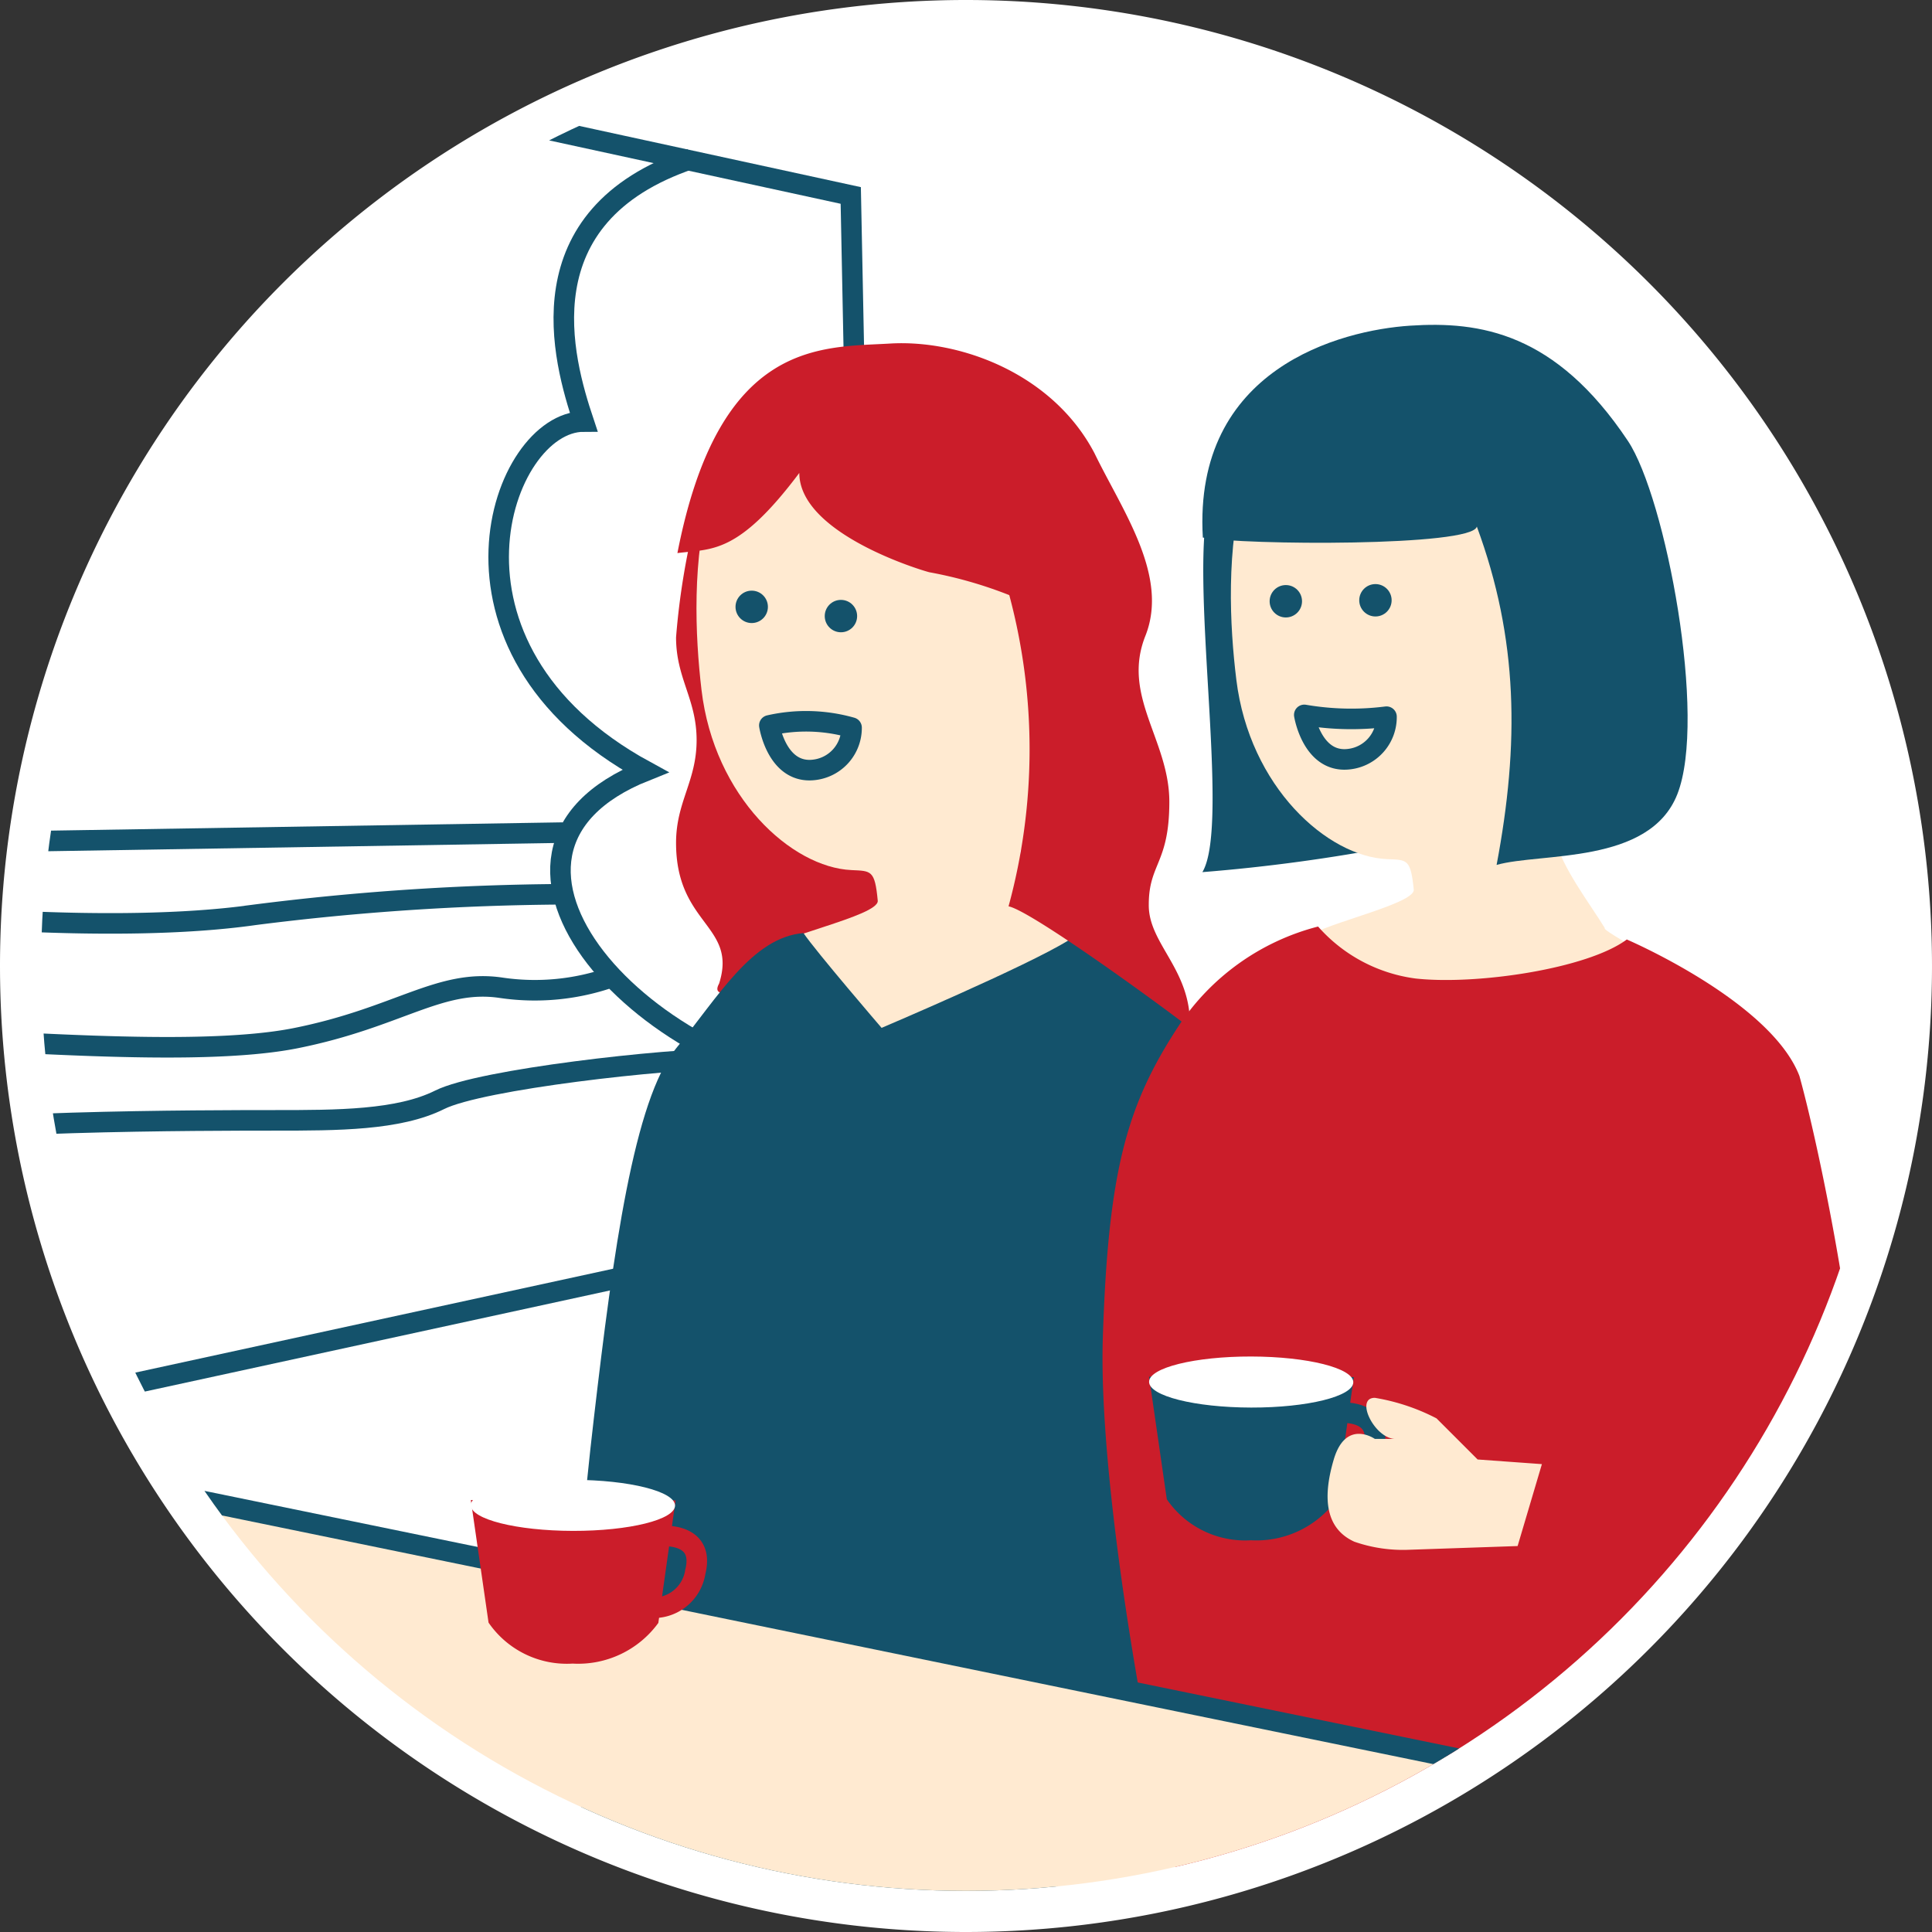
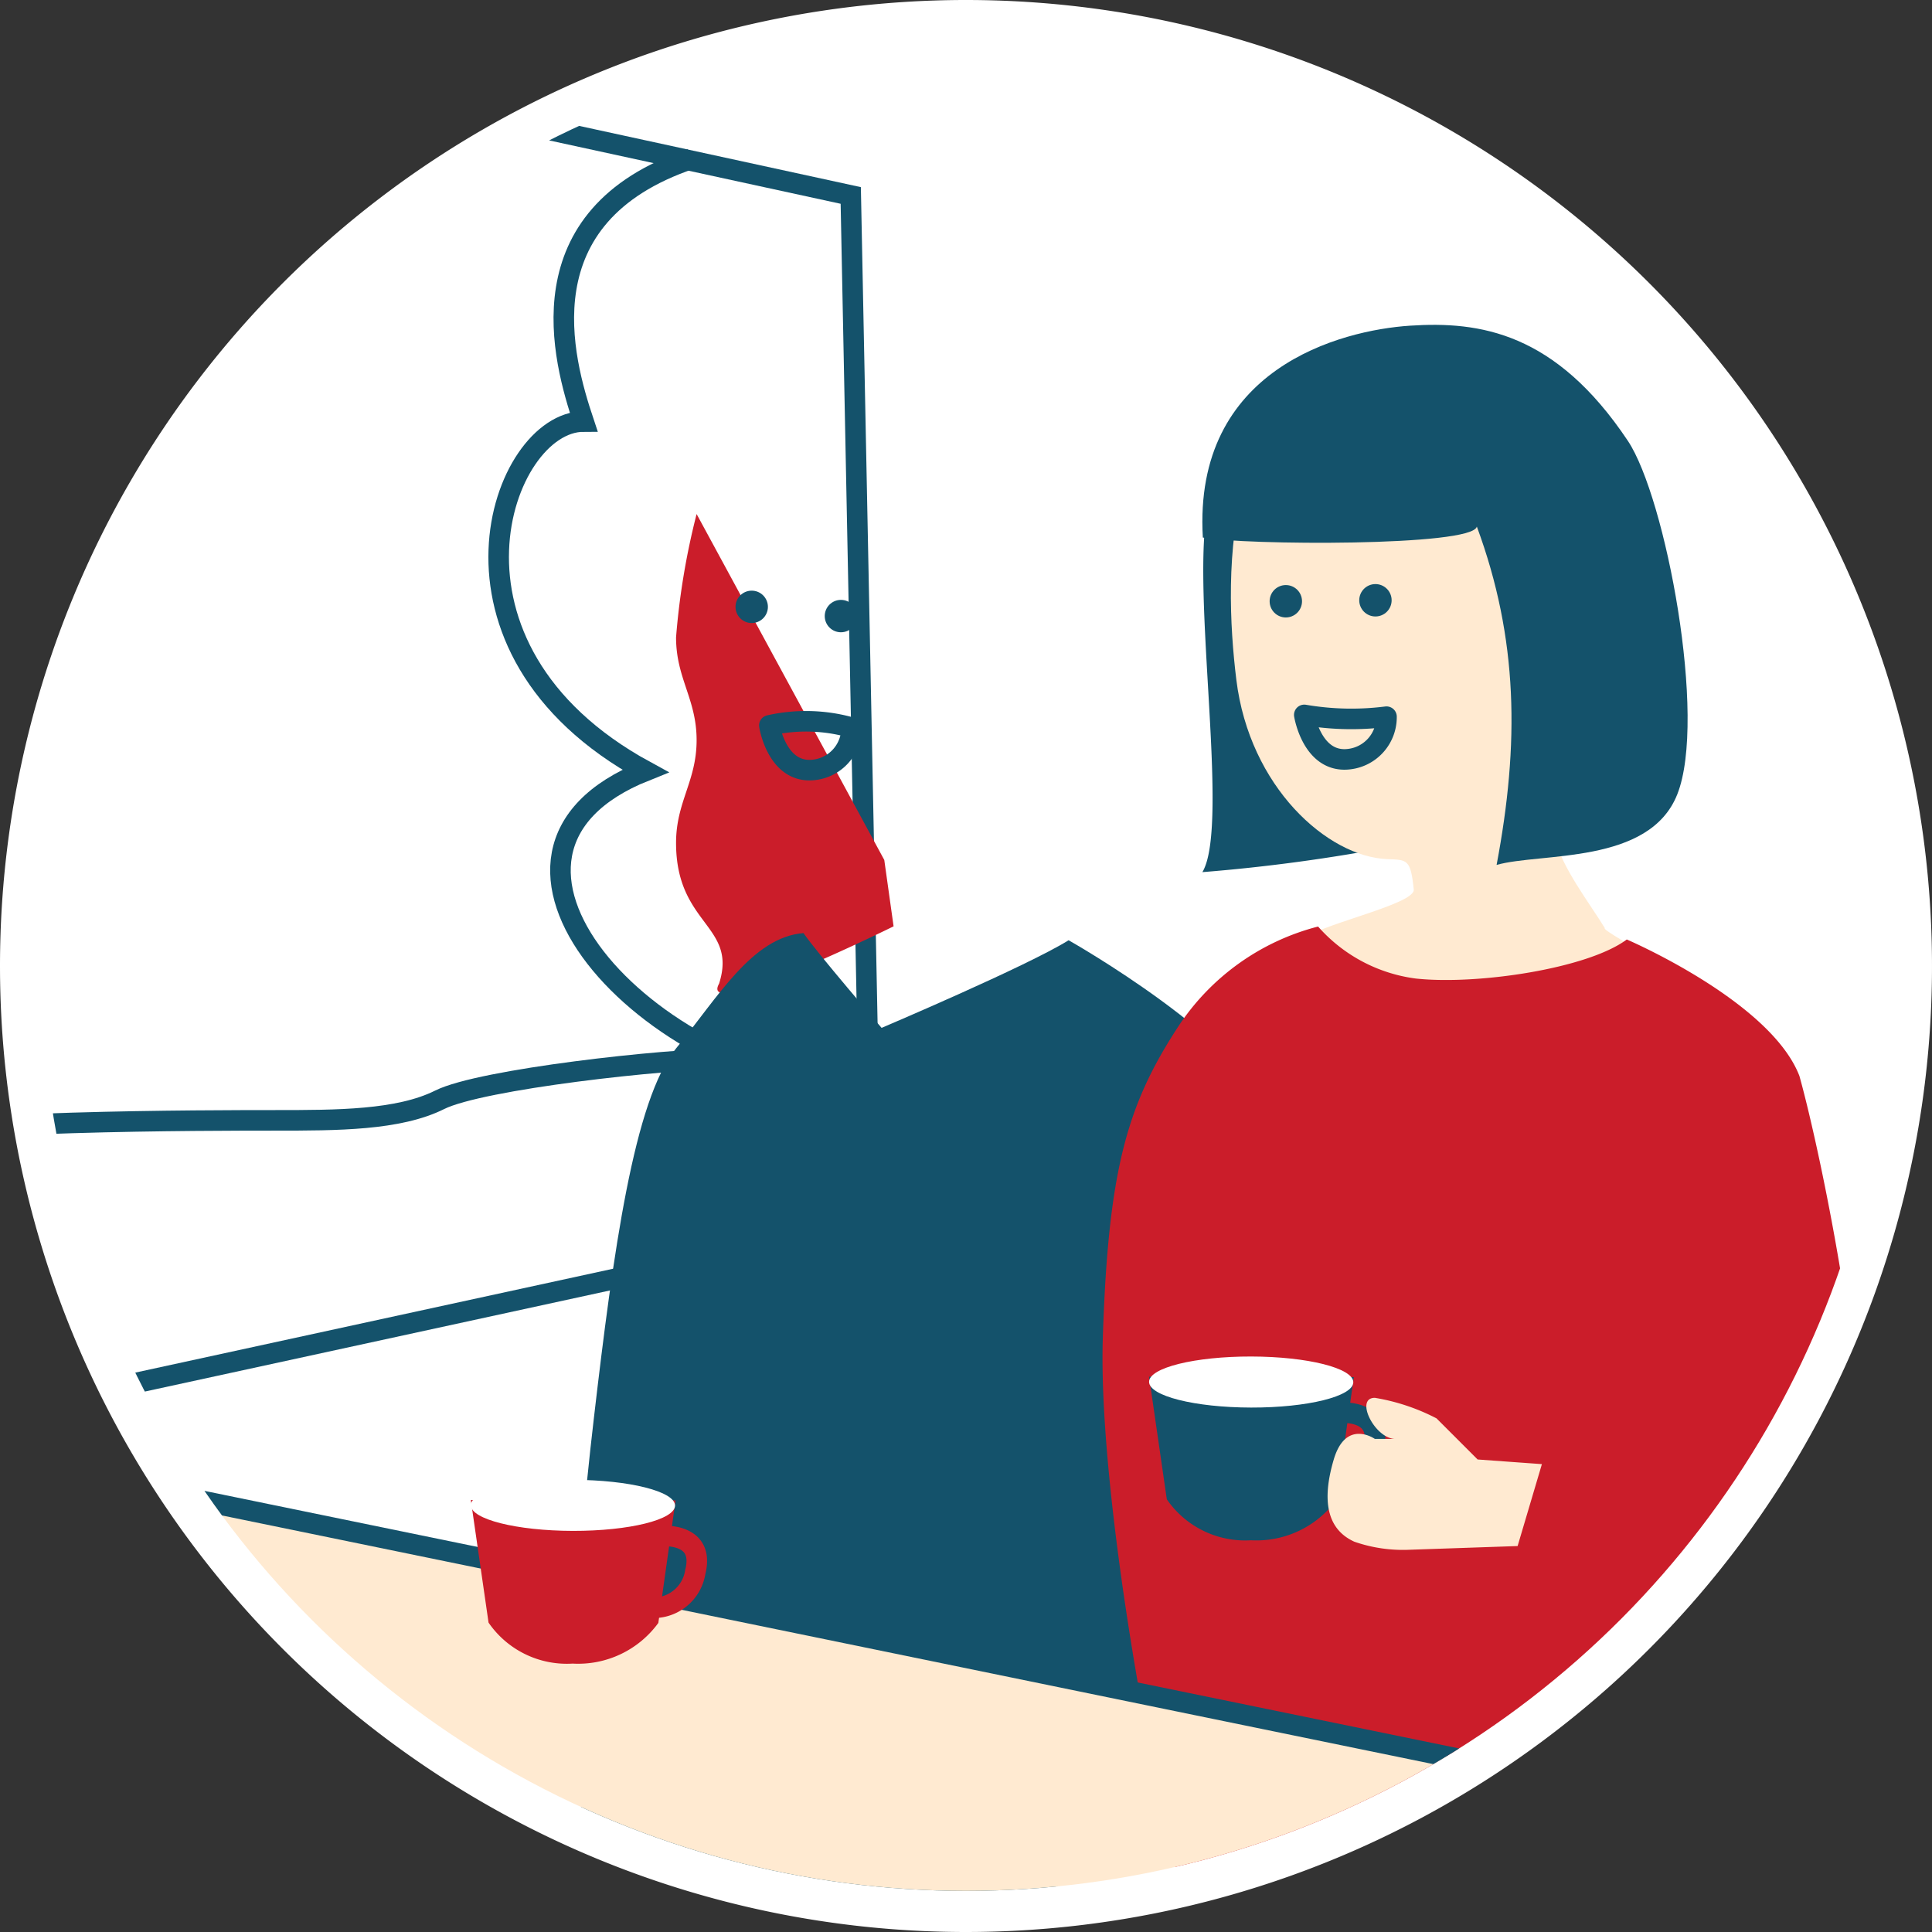
<svg xmlns="http://www.w3.org/2000/svg" height="94" viewBox="0 0 94 94" width="94">
  <rect x="0" y="0" width="94" height="94" fill="#333333" stroke="none" />
  <clipPath id="a">
    <circle cx="2029.607" cy="2458.99" r="45" />
  </clipPath>
  <g transform="translate(-1982.607 -2411.99)">
    <path d="m45 0a45 45 0 1 1 -45 45 45 45 0 0 1 45-45z" fill="#fff" stroke="#fff" stroke-width="4" transform="translate(1984.607 2413.99)" />
    <g clip-path="url(#a)">
      <g fill="none">
        <path d="m1978 2411.5 46 10 1 50-46 10z" stroke="#14526b" stroke-miterlimit="10" />
        <path d="m2016.227 2419.723c-8.227 2.777-6.227 9.777-5.227 12.777-4 0-8 11 3 17-10 4 0 15 10.666 15.65" stroke="#14526b" stroke-miterlimit="10" />
-         <path d="m0 .49 30.246-.49" stroke="#14526b" stroke-miterlimit="10" transform="translate(1979.754 2452.5)" />
-         <path d="m1977.814 2456.388s10.186 1.112 17.186.112a124.174 124.174 0 0 1 15-1" stroke="#14526b" stroke-miterlimit="10" />
        <path d="m1977 2467.5c2-1 16-1 19-1s6 0 8-1 11-2 14-2" stroke="#14526b" stroke-miterlimit="10" />
-         <path d="m1978 2462.5c4 0 14 1 19 0s7-2.9 10-2.449a11.245 11.245 0 0 0 5.391-.529" stroke="#14526b" stroke-miterlimit="10" />
      </g>
      <path d="m2016.5 2437a35.36 35.36 0 0 0 -1 6c0 2 1 3 1 5s-1 3-1 5c0 4 3 4 2.094 6.847-1.076 1.937 8.49-2.787 8.49-2.787l-.453-3.23z" fill="#cb1d2a" />
-       <path d="m2024.572 2429.288c7.137-.844 10.53 3.569 11.2 9.266s-.359 9.188-3.54 14.859c.245 1.3 1.684 3.187 2.363 4.324-.6.491-5.19 4.484-7.479 4.9-1.914.349-6.879-4.373-7.183-4.369.239-.675 5.453-1.7 5.38-2.456-.141-1.495-.317-1.443-1.283-1.489-2.906-.133-6.676-3.543-7.292-8.768s-.711-15.255 7.834-16.267z" fill="#ffead1" />
      <path d="m2034.6 2457.737c-2.01 1.255-9.1 4.263-9.1 4.263s-3.206-3.73-3.8-4.612c-2.5.205-4.155 3.114-6.2 5.612s-3.056 9.888-4 18-1.5 16.606 0 22c4.182 1.451 21.664 1.417 21.664 1.417l8.194-6.059s2.818-1.366 4.133-8.125-.278-19.833-1.036-23.808c-1.092-3.741-9.855-8.688-9.855-8.688z" fill="#14526b" />
      <circle cx=".788" cy=".788" fill="#14526b" r=".788" transform="translate(2022.734 2441.177)" />
      <circle cx=".788" cy=".788" fill="#14526b" r=".788" transform="translate(2018.393 2440.728)" />
-       <path d="m2015.566 2438.9c1.664-.217 2.931.1 5.931-3.9 0 3 6.113 4.786 6.33 4.833a20.677 20.677 0 0 1 3.886 1.112 29.008 29.008 0 0 1 -.036 15.142c1.041.2 6.943 4.466 8.823 5.913.1-2.832-2.026-4.068-2-6 0-2 1-2 1-5s-2.332-5.139-1.166-8.069-1.124-6.1-2.474-8.887c-2.043-3.9-6.572-5.54-9.946-5.339s-8.321-.217-10.348 10.195z" fill="#cb1d2a" />
      <path d="m2020.039 2447.284a8.089 8.089 0 0 1 4 .108 2.056 2.056 0 0 1 -1.805 2.053c-1.826.233-2.195-2.161-2.195-2.161z" fill="none" stroke="#14526b" stroke-linecap="round" stroke-linejoin="round" />
      <path d="m2041.5 2436.179c-1.145 3.58 1.018 15.888-.392 18.244a85.141 85.141 0 0 0 9.4-1.278l-5.024-11.125z" fill="#14526b" />
      <path d="m2050.5 2428.752c7.132-.883 10.55 3.511 11.254 9.2s-.308 9.19-3.457 14.878c.253 1.3 1.7 3.178 2.388 4.311-.181.15 3.58 1.926 2.841 2.528-1.694 1.378-8.7 2.116-10.293 2.417-1.912.359-6.9-4.335-7.207-4.329.235-.676 5.443-1.733 5.366-2.486-.15-1.494-.325-1.442-1.291-1.481-2.907-.117-6.7-3.507-7.341-8.728s-.8-15.253 7.74-16.31z" fill="#ffead1" />
      <path d="m2061.757 2457.7c-1.9 1.419-7.284 2.223-10.267 1.9a7.648 7.648 0 0 1 -4.753-2.53 11.6 11.6 0 0 0 -6.8 4.861c-2.5 3.822-3.412 6.992-3.673 15.154s2.993 25.434 4.939 30.684c4.289 1.1 24.852 2.711 24.852 2.711l3.68-14.058s2.694-1.6 3.441-8.442-1.932-19.741-3.019-23.638c-1.397-3.642-8.4-6.642-8.4-6.642z" fill="#cb1d2a" />
      <circle cx=".788" cy=".788" fill="#14526b" r=".788" transform="translate(2048.74 2440.408)" />
      <circle cx=".788" cy=".788" fill="#14526b" r=".788" transform="translate(2044.38 2440.456)" />
      <path d="m2041.13 2438.144c1.965.371 13.145.447 13.331-.536 2.02 5.47 2.075 10.568.962 16.464 2.151-.611 7.428 0 8.789-3.429 1.472-3.707-.567-14.447-2.4-17.2-3.529-5.292-7.22-5.828-10.593-5.608s-10.57 2.077-10.089 10.309z" fill="#14526b" />
      <path d="m2046.066 2446.773a13.568 13.568 0 0 0 4 .087 2.056 2.056 0 0 1 -1.793 2.062c-1.824.244-2.207-2.149-2.207-2.149z" fill="none" stroke="#14526b" stroke-linecap="round" stroke-linejoin="round" />
      <path d="m2038.515 2478.974.862 5.963a4.623 4.623 0 0 0 4.091 1.994 4.823 4.823 0 0 0 4.17-1.979l.838-5.96z" fill="#14526b" />
      <ellipse cx="1.242" cy="4.968" fill="#fff" rx="1.242" ry="4.968" transform="matrix(.002 -1 1 .002 2038.512 2480.464)" />
      <path d="m2047.7 2480.729s2.236-.244 1.736 1.742a2.059 2.059 0 0 1 -2.239 1.735" fill="none" stroke="#14526b" stroke-miterlimit="10" />
      <path d="m2052.5 2481a10.073 10.073 0 0 0 -3-1c-1 0 0 2 1 2h-1s-1.41-.994-2 1-.337 3.393 1 4a7.2 7.2 0 0 0 2.69.392l5.255-.18 1.182-3.986-3.127-.226z" fill="#ffead1" />
      <path d="m1987.5 2484 75.5 15.5-26.5 15.5-71.5-16.5z" fill="#ffead1" stroke="#14526b" />
      <path d="m2005.515 2484.974.862 5.963a4.623 4.623 0 0 0 4.091 1.994 4.823 4.823 0 0 0 4.17-1.979l.838-5.96z" fill="#cb1d2a" />
      <ellipse cx="1.242" cy="4.968" fill="#fff" rx="1.242" ry="4.968" transform="matrix(.002 -1 1 .002 2005.512 2486.464)" />
      <path d="m2014.7 2486.729s2.236-.244 1.736 1.742a2.059 2.059 0 0 1 -2.239 1.735" fill="none" stroke="#cb1d2a" stroke-miterlimit="10" />
    </g>
  </g>
</svg>